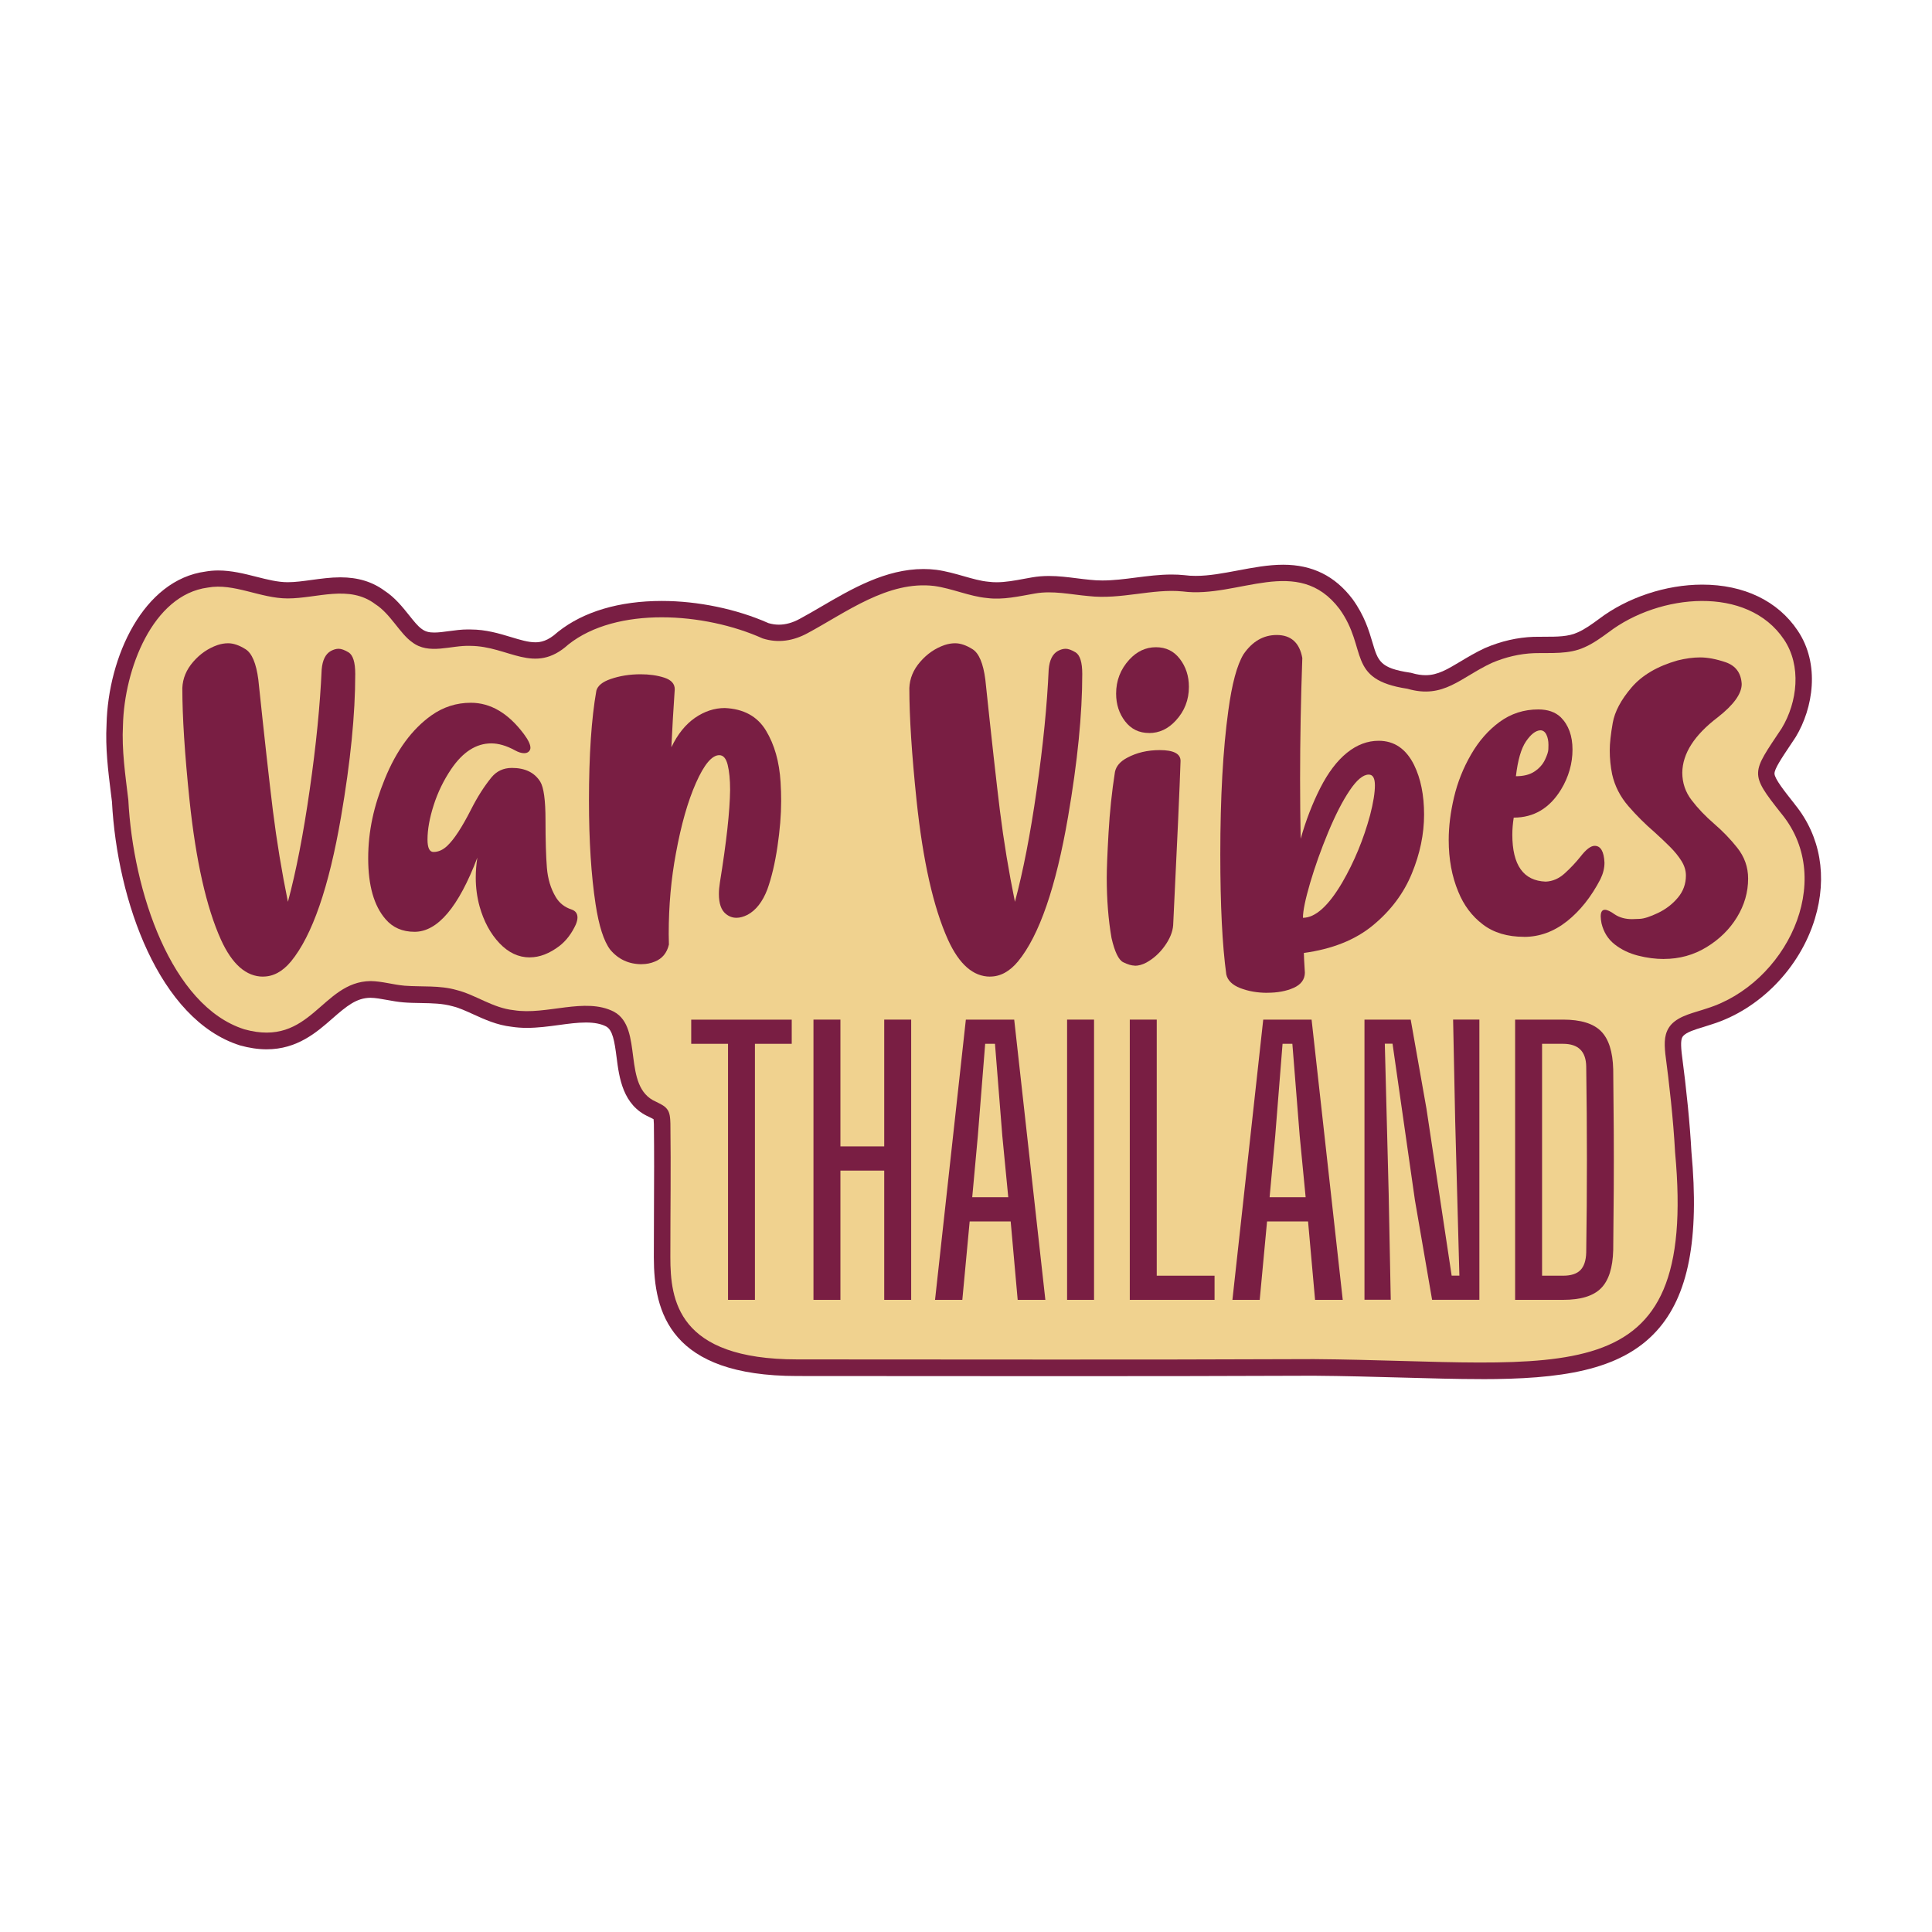
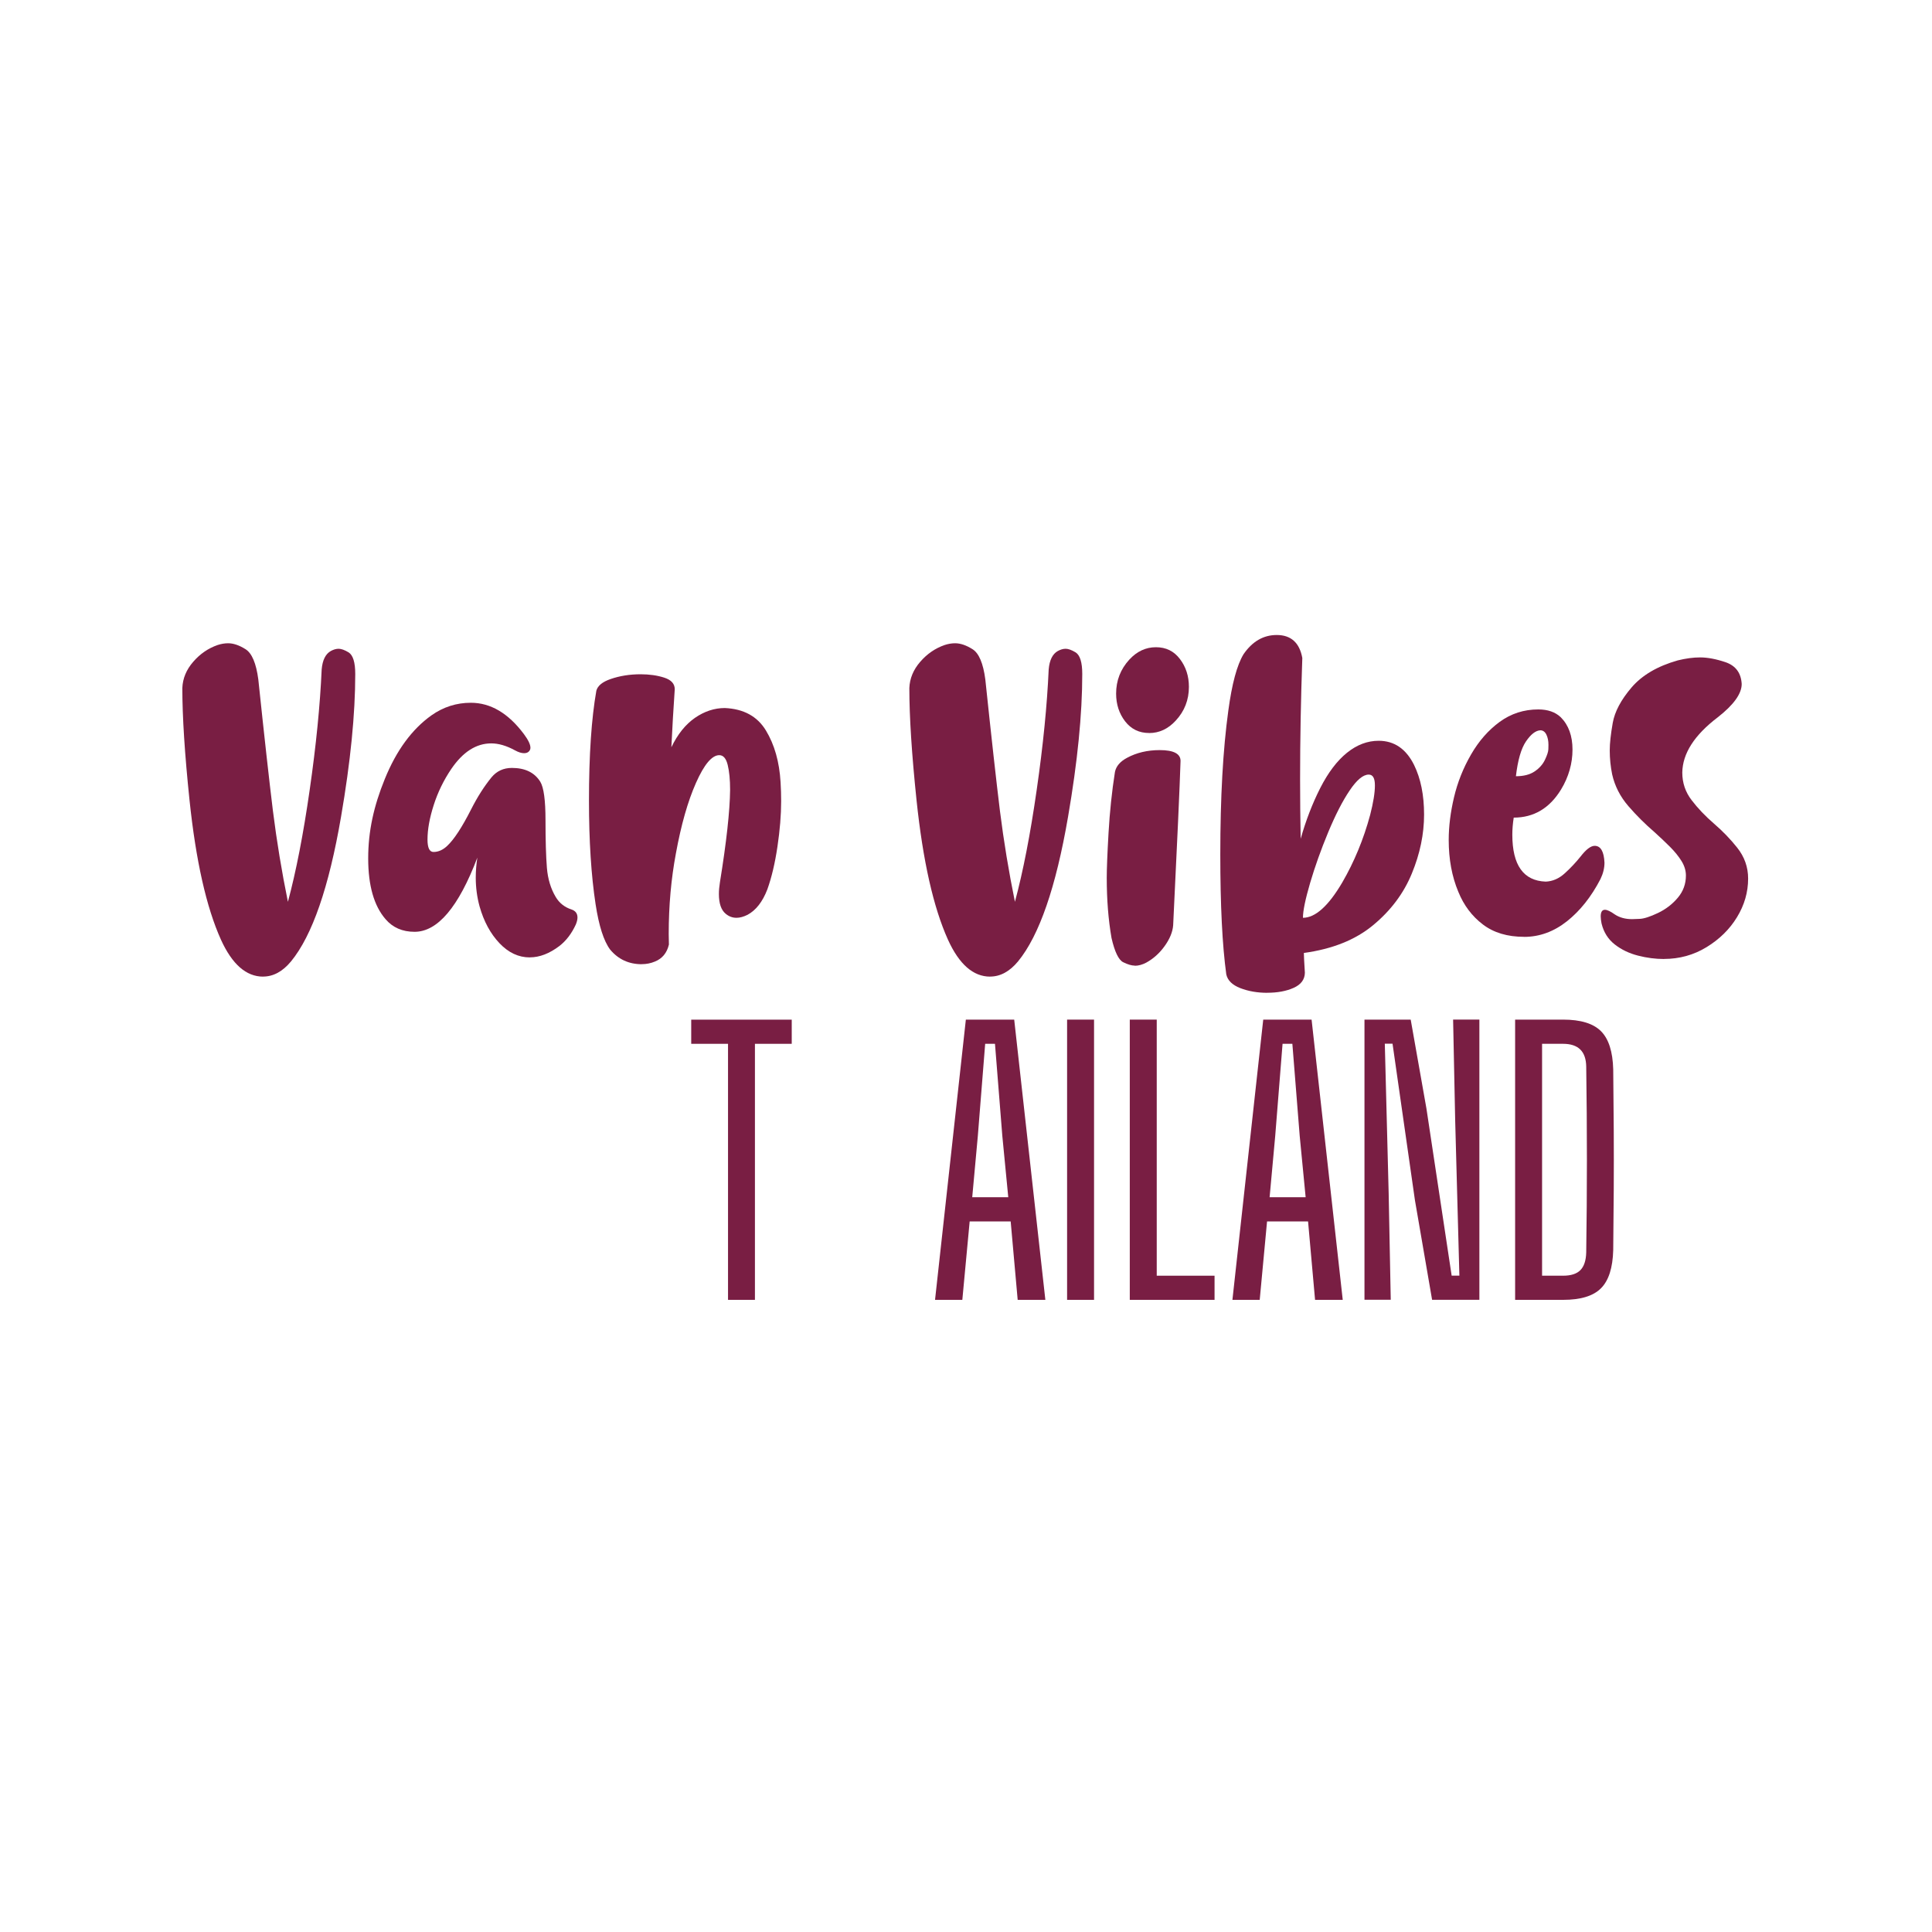
<svg xmlns="http://www.w3.org/2000/svg" id="final" viewBox="0 0 400 400">
  <defs>
    <style>
      .cls-1 {
        fill: #f0d28f;
      }

      .cls-2 {
        fill: #791e43;
      }
    </style>
  </defs>
-   <path class="cls-2" d="M306.66,285.53c-5.06,0-10.57-.16-16.41-.32-5.8-.16-11.79-.33-18.25-.38-18.42.07-33.51.09-48.24.09-8.61,0-17.09,0-26.04-.01-10.01,0-20.62-.02-32.66-.02-26.32,0-29.69-13.14-29.69-24.58,0-3.76.02-7.14.03-10.37.03-5.68.05-11.04-.02-17.23,0-.26-.03-.7-.06-.98-.18-.12-.46-.25-.68-.36l-.3-.15c-5.41-2.4-6.15-8.12-6.68-12.3-.44-3.4-.82-5.68-2.18-6.41-1.06-.54-2.4-.81-4.18-.81s-3.61.25-5.6.52c-2.15.29-4.37.59-6.61.59-1.14,0-2.17-.08-3.16-.23-3.04-.34-5.63-1.53-7.92-2.57-1.51-.69-2.93-1.34-4.32-1.68-2.05-.58-4.2-.62-6.49-.66-1.23-.02-2.46-.04-3.68-.14-1.21-.1-2.32-.31-3.39-.5-1.23-.22-2.39-.44-3.45-.45-2.85.03-4.86,1.66-7.88,4.31-3.23,2.83-7.26,6.36-13.6,6.36-1.75,0-3.62-.28-5.55-.82-16.69-5.33-25.39-29.85-26.47-50.45l-.23-1.84c-.57-4.58-1.15-9.31-.89-14.14.32-14.03,7.63-29.97,20.53-31.67.71-.13,1.64-.22,2.59-.22,2.75,0,5.36.66,7.88,1.3,2.29.58,4.45,1.13,6.5,1.13,1.54,0,3.2-.23,4.96-.47,1.93-.26,3.92-.54,5.96-.54,3.63,0,6.63.92,9.17,2.8,2.13,1.39,3.68,3.34,5.06,5.06.93,1.17,1.81,2.27,2.57,2.8.74.56,1.48.77,2.61.77.92,0,1.96-.14,3.05-.29,1.27-.17,2.58-.35,3.94-.35.2,0,.39,0,.59.01,3.14,0,5.91.84,8.36,1.58,1.89.57,3.53,1.07,5,1.07,1.07,0,2.56-.23,4.56-2.05l.17-.14c5.24-4.16,12.66-6.37,21.45-6.37,7.48,0,15.52,1.67,22.09,4.59.71.21,1.44.32,2.16.32,1.39,0,2.85-.4,4.31-1.2,1.49-.8,2.99-1.68,4.52-2.57,6.21-3.63,13.26-7.75,21.1-7.75.89,0,1.78.05,2.65.16,2.01.27,3.88.81,5.68,1.32,1.82.52,3.54,1.01,5.1,1.15.63.08,1.14.11,1.7.11,1.84,0,3.77-.35,5.8-.73l1.56-.28c1.09-.19,2.24-.29,3.49-.29,1.98,0,3.87.24,5.71.47.93.12,1.85.23,2.78.32.88.1,1.69.14,2.57.14,2.27,0,4.54-.29,6.94-.6,2.41-.31,4.9-.63,7.41-.63.9,0,1.78.04,2.61.13.82.11,1.57.15,2.38.15,2.79,0,5.66-.55,8.71-1.12,3.08-.58,6.25-1.19,9.39-1.19,6.04,0,10.74,2.33,14.37,7.13,2.47,3.43,3.38,6.49,4.11,8.95,1.15,3.88,1.58,5.33,7.74,6.26l.22.03.21.06c1.03.3,1.96.44,2.84.44,2.5,0,4.48-1.2,7.24-2.85,1.47-.88,3.13-1.88,5.05-2.77,3.36-1.44,6.71-2.2,10.05-2.32.78-.02,1.54-.02,2.3-.02,2.52,0,4.91,0,6.82-.89,1.51-.65,3.06-1.78,4.42-2.78,5.84-4.44,13.85-7.12,21.39-7.12,8.63,0,15.64,3.37,19.75,9.5,4.71,6.98,3.2,16.1-.39,22.04l-.99,1.49c-2,2.99-3.44,5.15-3.41,6.11.04,1.08,2.09,3.66,4.07,6.16l.2.27c5.25,6.49,6.73,14.92,4.09,23.61-3.1,10.21-11.48,18.79-21.36,21.86-.5.17-1.13.37-1.78.57-1.66.5-3.38,1.02-4.12,1.83-.38.44-.56,1.12-.33,3.43,1.06,8.08,1.72,14.83,2.03,20.54,1.67,18.05-.62,29.89-7.24,37.14-7.53,8.26-19.96,9.95-36.31,9.95h0Z" />
-   <path class="cls-1" d="M368.8,168.43c-6.69-8.45-6.15-8.27.08-17.64,3.29-5.44,4.12-12.97.48-18.38-7.56-11.28-25.8-9.51-36.3-1.52-1.58,1.16-3.27,2.37-5,3.12-3.26,1.5-6.89,1.12-10.43,1.22-3,.11-5.98.83-8.74,2.01-6.55,3.04-9.96,7.54-17.5,5.36-12.76-1.93-8.09-8.23-14.06-16.52-8.64-11.41-21-2.13-32.47-3.63-6.24-.63-12.76,1.73-19.49.96-3.69-.32-7.4-1.19-11.1-.53-3.29.57-6.59,1.37-9.95.93-3.55-.32-7.24-1.99-10.89-2.49-9.59-1.16-18.28,5.5-26.23,9.77-2.93,1.59-6.08,2.12-9.3,1.09-12.03-5.41-30.24-6.67-40.22,1.25-7.09,6.42-12.34.31-20.34.29-4.01-.16-8.52,1.93-12.02-.77-2.53-1.77-4.46-5.85-7.61-7.86-5.41-4.1-12.07-1.19-18.15-1.19-5.66,0-11.13-3.24-16.53-2.25-11.45,1.5-17.3,16.97-17.57,28.48-.28,5.18.49,10.31,1.11,15.5.97,18.91,8.89,42.65,24,47.47,13.82,3.88,15.96-9.86,26.16-9.98,2.36.03,4.68.76,7.05.96,3.59.27,7.24-.11,10.73.89,3.99.99,7.48,3.72,11.87,4.18,6.74,1.09,14.74-2.76,20.72.31,6.25,3.37,1.53,15.54,8.7,18.63.89.46,1.74.81,2.27,1.49.66.76.69,1.97.73,3.05.12,9.7-.01,17.18-.01,27.65,0,8.82,1.42,21.17,26.28,21.17,41.22,0,65.67.1,106.97-.06,51.74.41,79.53,8.54,74.77-42.8-.37-6.87-1.23-14.4-2.02-20.38-.25-2.44-.25-4.41,1.21-6.08,1.77-1.93,4.88-2.47,7.4-3.35,16.24-5.05,26.79-26.26,15.54-40.18l-.14-.18Z" />
  <g>
    <path class="cls-2" d="M150.73,269.12v-53.01h-7.62v-5h20.81v5h-7.62v53.01h-5.58Z" />
-     <path class="cls-2" d="M168.42,269.12v-58.02h5.58v26.25h9.07v-26.25h5.58v58.02h-5.58v-26.76h-9.07v26.76h-5.58Z" />
    <path class="cls-2" d="M193.59,269.12l6.38-58.02h10.01l6.45,58.02h-5.73l-1.45-16.24h-8.49l-1.52,16.24h-5.66ZM201.28,247.87h7.47l-1.23-12.69-1.52-19.07h-2.03l-1.52,19.07-1.16,12.69Z" />
    <path class="cls-2" d="M220.93,269.12v-58.02h5.58v58.02h-5.58Z" />
    <path class="cls-2" d="M233.91,269.12v-58.02h5.58v53.02h11.97v5h-17.55Z" />
    <path class="cls-2" d="M255.16,269.12l6.38-58.02h10.01l6.45,58.02h-5.73l-1.45-16.24h-8.49l-1.52,16.24h-5.66ZM262.85,247.87h7.47l-1.23-12.69-1.52-19.07h-2.03l-1.52,19.07-1.16,12.69Z" />
    <path class="cls-2" d="M282.5,269.12v-58.02h9.57l3.26,18.42,5.22,34.59h1.6l-.87-32.13-.43-20.89h5.44v58.02h-9.79l-3.55-20.6-4.64-32.42h-1.6l.8,31.04.43,21.97h-5.44Z" />
    <path class="cls-2" d="M313.69,269.12v-58.02h9.94c3.63,0,6.24.8,7.83,2.39,1.6,1.6,2.44,4.23,2.54,7.91.05,4.45.08,8.68.11,12.69.02,4.01.02,8.03,0,12.04-.03,4.01-.06,8.25-.11,12.69-.1,3.68-.94,6.31-2.54,7.91-1.6,1.6-4.21,2.39-7.83,2.39h-9.94ZM319.27,264.12h4.35c1.64,0,2.84-.39,3.59-1.16.75-.77,1.15-1.98,1.2-3.63.19-12.81.19-25.65,0-38.51-.05-3.14-1.64-4.71-4.79-4.71h-4.35v48.01Z" />
  </g>
  <g>
    <path class="cls-2" d="M54.48,202.2c-3.51,0-6.42-2.55-8.74-7.66-3.01-6.68-5.18-16.3-6.5-28.86-.99-9.5-1.49-17.24-1.49-23.23.08-1.99.83-3.8,2.26-5.44,1.42-1.64,3.1-2.79,5.03-3.46.75-.25,1.48-.37,2.19-.37,1.1,0,2.31.41,3.62,1.24,1.31.83,2.19,2.91,2.63,6.25,1.27,12.09,2.28,21.14,3.02,27.16.8,6.38,1.84,12.67,3.11,18.88,1.68-6.24,3.19-13.97,4.51-23.19,1.33-9.22,2.15-17.53,2.48-24.93.17-1.93.8-3.2,1.9-3.81.55-.3,1.09-.46,1.61-.46.55,0,1.24.25,2.07.75.91.58,1.37,2.07,1.37,4.47,0,8.31-.98,18.16-2.94,29.56-2.51,14.6-5.96,24.58-10.35,29.94-1.74,2.1-3.67,3.15-5.8,3.15Z" />
    <path class="cls-2" d="M109.68,198.22c-2.32,0-4.41-.98-6.27-2.94s-3.24-4.5-4.12-7.62c-.52-1.9-.79-3.89-.79-5.96,0-1.35.11-2.73.33-4.14-3.89,10.24-8.23,15.36-13,15.36-2.51,0-4.51-.87-6-2.61-2.4-2.76-3.6-6.96-3.6-12.59s1.15-10.83,3.44-16.44c2.4-5.91,5.62-10.3,9.65-13.17,2.46-1.74,5.18-2.61,8.16-2.61,4.08,0,7.74,2.15,10.97,6.46.91,1.22,1.37,2.17,1.37,2.86,0,.3-.12.57-.35.79-.23.22-.56.33-.97.33-.52,0-1.15-.19-1.86-.58-1.77-.97-3.41-1.45-4.93-1.45-3.12,0-5.88,1.77-8.28,5.3-1.57,2.32-2.79,4.82-3.64,7.49-.86,2.68-1.28,5.05-1.28,7.12,0,1.71.41,2.57,1.24,2.57,1.02,0,1.97-.43,2.86-1.28,1.41-1.33,3.05-3.84,4.93-7.54,1.3-2.57,2.71-4.78,4.22-6.63,1.08-1.3,2.48-1.95,4.22-1.95,2.73,0,4.69.95,5.88,2.86.72,1.19,1.08,3.84,1.08,7.95s.1,7.57.29,9.88c.19,2.3.8,4.31,1.82,6.02.75,1.27,1.85,2.14,3.31,2.61.8.28,1.2.83,1.2,1.66,0,.39-.11.86-.33,1.41-.86,1.88-1.99,3.37-3.4,4.47-2.07,1.57-4.11,2.36-6.13,2.36Z" />
    <path class="cls-2" d="M132.87,199.63c-2.68,0-4.86-1.01-6.54-3.02-1.33-1.77-2.33-4.9-3.02-9.4-.91-5.96-1.37-13.11-1.37-21.45,0-9.41.51-17,1.53-22.77.28-1.02,1.26-1.82,2.94-2.4,1.9-.66,3.98-.99,6.21-.99,1.82,0,3.46.23,4.91.7,1.45.47,2.17,1.27,2.17,2.4-.28,4.03-.51,8.03-.7,12.01,1.3-2.71,2.93-4.73,4.89-6.09,1.96-1.35,4.02-2.03,6.17-2.03,3.89.17,6.73,1.71,8.51,4.64,1.78,2.93,2.79,6.5,3.04,10.72.08,1.3.12,2.61.12,3.93,0,2.84-.26,5.98-.77,9.42-.51,3.44-1.21,6.38-2.09,8.84-.99,2.57-2.36,4.32-4.1,5.26-.83.41-1.59.62-2.28.62-.83,0-1.57-.27-2.24-.83-.94-.77-1.41-2.14-1.41-4.1,0-.72.07-1.52.21-2.4,1.35-8.34,2.06-14.73,2.11-19.17,0-2.1-.17-3.82-.5-5.16-.33-1.34-.91-2.01-1.74-2.01-1.52,0-3.13,1.91-4.82,5.73-1.7,3.82-3.08,8.69-4.16,14.6-.99,5.27-1.49,10.83-1.49,16.69l.04,2.19c-.41,1.74-1.38,2.91-2.9,3.52-.86.36-1.77.54-2.73.54Z" />
    <path class="cls-2" d="M205,202.2c-3.51,0-6.42-2.55-8.74-7.66-3.01-6.68-5.18-16.3-6.5-28.86-.99-9.5-1.49-17.24-1.49-23.23.08-1.99.83-3.8,2.26-5.44,1.42-1.64,3.1-2.79,5.03-3.46.75-.25,1.48-.37,2.19-.37,1.1,0,2.31.41,3.62,1.24,1.31.83,2.19,2.91,2.63,6.25,1.27,12.09,2.28,21.14,3.02,27.16.8,6.38,1.84,12.67,3.11,18.88,1.68-6.24,3.19-13.97,4.51-23.19,1.33-9.22,2.15-17.53,2.48-24.93.17-1.93.8-3.2,1.9-3.81.55-.3,1.09-.46,1.61-.46.55,0,1.24.25,2.07.75.91.58,1.37,2.07,1.37,4.47,0,8.31-.98,18.16-2.94,29.56-2.51,14.6-5.96,24.58-10.35,29.94-1.74,2.1-3.67,3.15-5.8,3.15Z" />
    <path class="cls-2" d="M234.93,199.92c-.63,0-1.43-.23-2.38-.7-.95-.47-1.76-2.14-2.42-5.01-.66-3.78-.99-7.95-.99-12.5,0-1.79.12-4.88.37-9.25.25-4.37.69-8.59,1.33-12.65.25-1.19,1.08-2.15,2.48-2.9,1.99-1.08,4.25-1.61,6.79-1.61,2.87,0,4.31.75,4.31,2.24-.17,5.3-.68,16.65-1.53,34.04-.11,1.38-.7,2.81-1.76,4.29-1.06,1.48-2.33,2.61-3.79,3.42-.83.44-1.63.66-2.4.66ZM237.91,151.76c-2.07,0-3.73-.81-4.97-2.42s-1.86-3.53-1.86-5.73c0-2.71.91-5.05,2.73-7.04,1.57-1.71,3.41-2.57,5.51-2.57s3.73.81,4.97,2.44c1.24,1.63,1.86,3.55,1.86,5.76,0,2.71-.91,5.04-2.73,7-1.57,1.71-3.41,2.57-5.51,2.57Z" />
    <path class="cls-2" d="M262.38,205.55c-2.07,0-3.93-.33-5.59-.97-1.66-.65-2.62-1.59-2.9-2.84-.83-6.05-1.24-14.33-1.24-24.84,0-11.79.55-21.71,1.66-29.77.75-5.55,1.79-9.44,3.15-11.68,1.82-2.65,4.11-3.98,6.87-3.98,2.95,0,4.72,1.59,5.3,4.76-.3,8.45-.46,16.81-.46,25.09,0,4.14.04,8.25.12,12.34,1.08-3.81,2.43-7.31,4.06-10.52,1.63-3.2,3.47-5.63,5.53-7.29,2.06-1.66,4.24-2.48,6.56-2.48,3.23,0,5.67,1.67,7.33,5.01,1.38,2.82,2.07,6.24,2.07,10.27s-.84,8.09-2.53,12.19c-1.68,4.1-4.35,7.67-8.01,10.7-3.66,3.04-8.44,4.95-14.35,5.76,0,.52.07,1.89.21,4.1-.03,1.41-.81,2.45-2.34,3.13-1.53.68-3.35,1.01-5.44,1.01ZM269.75,190.02c2.57,0,5.29-2.44,8.16-7.33,2.48-4.28,4.4-8.93,5.76-13.95.66-2.57.99-4.61.99-6.13s-.43-2.24-1.28-2.24c-1.16,0-2.48,1.1-3.95,3.29-1.48,2.19-2.96,5.09-4.45,8.67-1.49,3.59-2.73,7.07-3.73,10.46-.99,3.38-1.49,5.79-1.49,7.23Z" />
    <path class="cls-2" d="M315.55,193.96c-3.45,0-6.3-.85-8.55-2.57-2.25-1.71-3.94-3.96-5.07-6.75-1.33-3.17-1.99-6.75-1.99-10.72,0-2.82.37-5.77,1.1-8.86.73-3.09,1.9-6.04,3.52-8.84,1.61-2.8,3.6-5.06,5.94-6.77,2.35-1.71,5.01-2.57,7.99-2.57,1.96,0,3.51.54,4.64,1.61,1.63,1.63,2.44,3.87,2.44,6.71s-.79,5.65-2.36,8.24c-2.37,3.89-5.65,5.84-9.81,5.84-.19,1.22-.29,2.39-.29,3.52,0,6.32,2.3,9.56,6.91,9.73,1.44-.06,2.75-.63,3.95-1.72,1.2-1.09,2.3-2.26,3.29-3.5,1.13-1.46,2.1-2.19,2.9-2.19,1.24,0,1.92,1.16,2.03,3.48,0,1.13-.28,2.26-.83,3.4-1.9,3.67-4.22,6.58-6.94,8.74-2.72,2.15-5.68,3.23-8.88,3.23ZM313.85,160.71c1.6,0,2.89-.33,3.87-.99s1.7-1.47,2.15-2.42.69-1.68.7-2.19c.01-.51.02-.81.02-.89,0-.83-.14-1.54-.43-2.13-.29-.59-.71-.89-1.26-.89-.97.06-1.95.82-2.96,2.3-1.01,1.48-1.7,3.89-2.09,7.23Z" />
    <path class="cls-2" d="M344.49,198.55c-1.74,0-3.53-.23-5.36-.7-1.84-.47-3.44-1.24-4.82-2.32-1.38-1.08-2.29-2.53-2.73-4.35-.11-.58-.17-1.06-.17-1.45,0-.91.29-1.37.87-1.37.47,0,1.15.32,2.03.95.99.66,2.19.99,3.6.99.17,0,.7-.02,1.59-.06s2.15-.45,3.77-1.22c1.61-.77,2.98-1.82,4.1-3.15,1.12-1.33,1.68-2.86,1.68-4.6,0-1.02-.3-2.02-.91-3-.61-.98-1.4-1.96-2.38-2.94-.98-.98-2.05-1.99-3.21-3.04-1.93-1.66-3.74-3.46-5.42-5.4-1.68-1.95-2.8-4.13-3.35-6.56-.33-1.63-.5-3.28-.5-4.97,0-1.46.21-3.36.62-5.69.41-2.33,1.71-4.78,3.89-7.33,2.18-2.55,5.37-4.42,9.56-5.61,1.66-.41,3.2-.62,4.64-.62,1.55,0,3.3.33,5.26.99,2.1.72,3.22,2.22,3.35,4.51,0,2.02-1.66,4.32-4.97,6.91-4.83,3.67-7.27,7.48-7.33,11.43,0,2.13.64,4.03,1.93,5.71,1.28,1.68,2.83,3.31,4.64,4.87,1.81,1.56,3.4,3.21,4.78,4.95,1.52,1.9,2.28,4.04,2.28,6.42,0,2.82-.77,5.48-2.3,7.99-1.53,2.51-3.64,4.58-6.31,6.21s-5.62,2.44-8.82,2.44Z" />
  </g>
</svg>